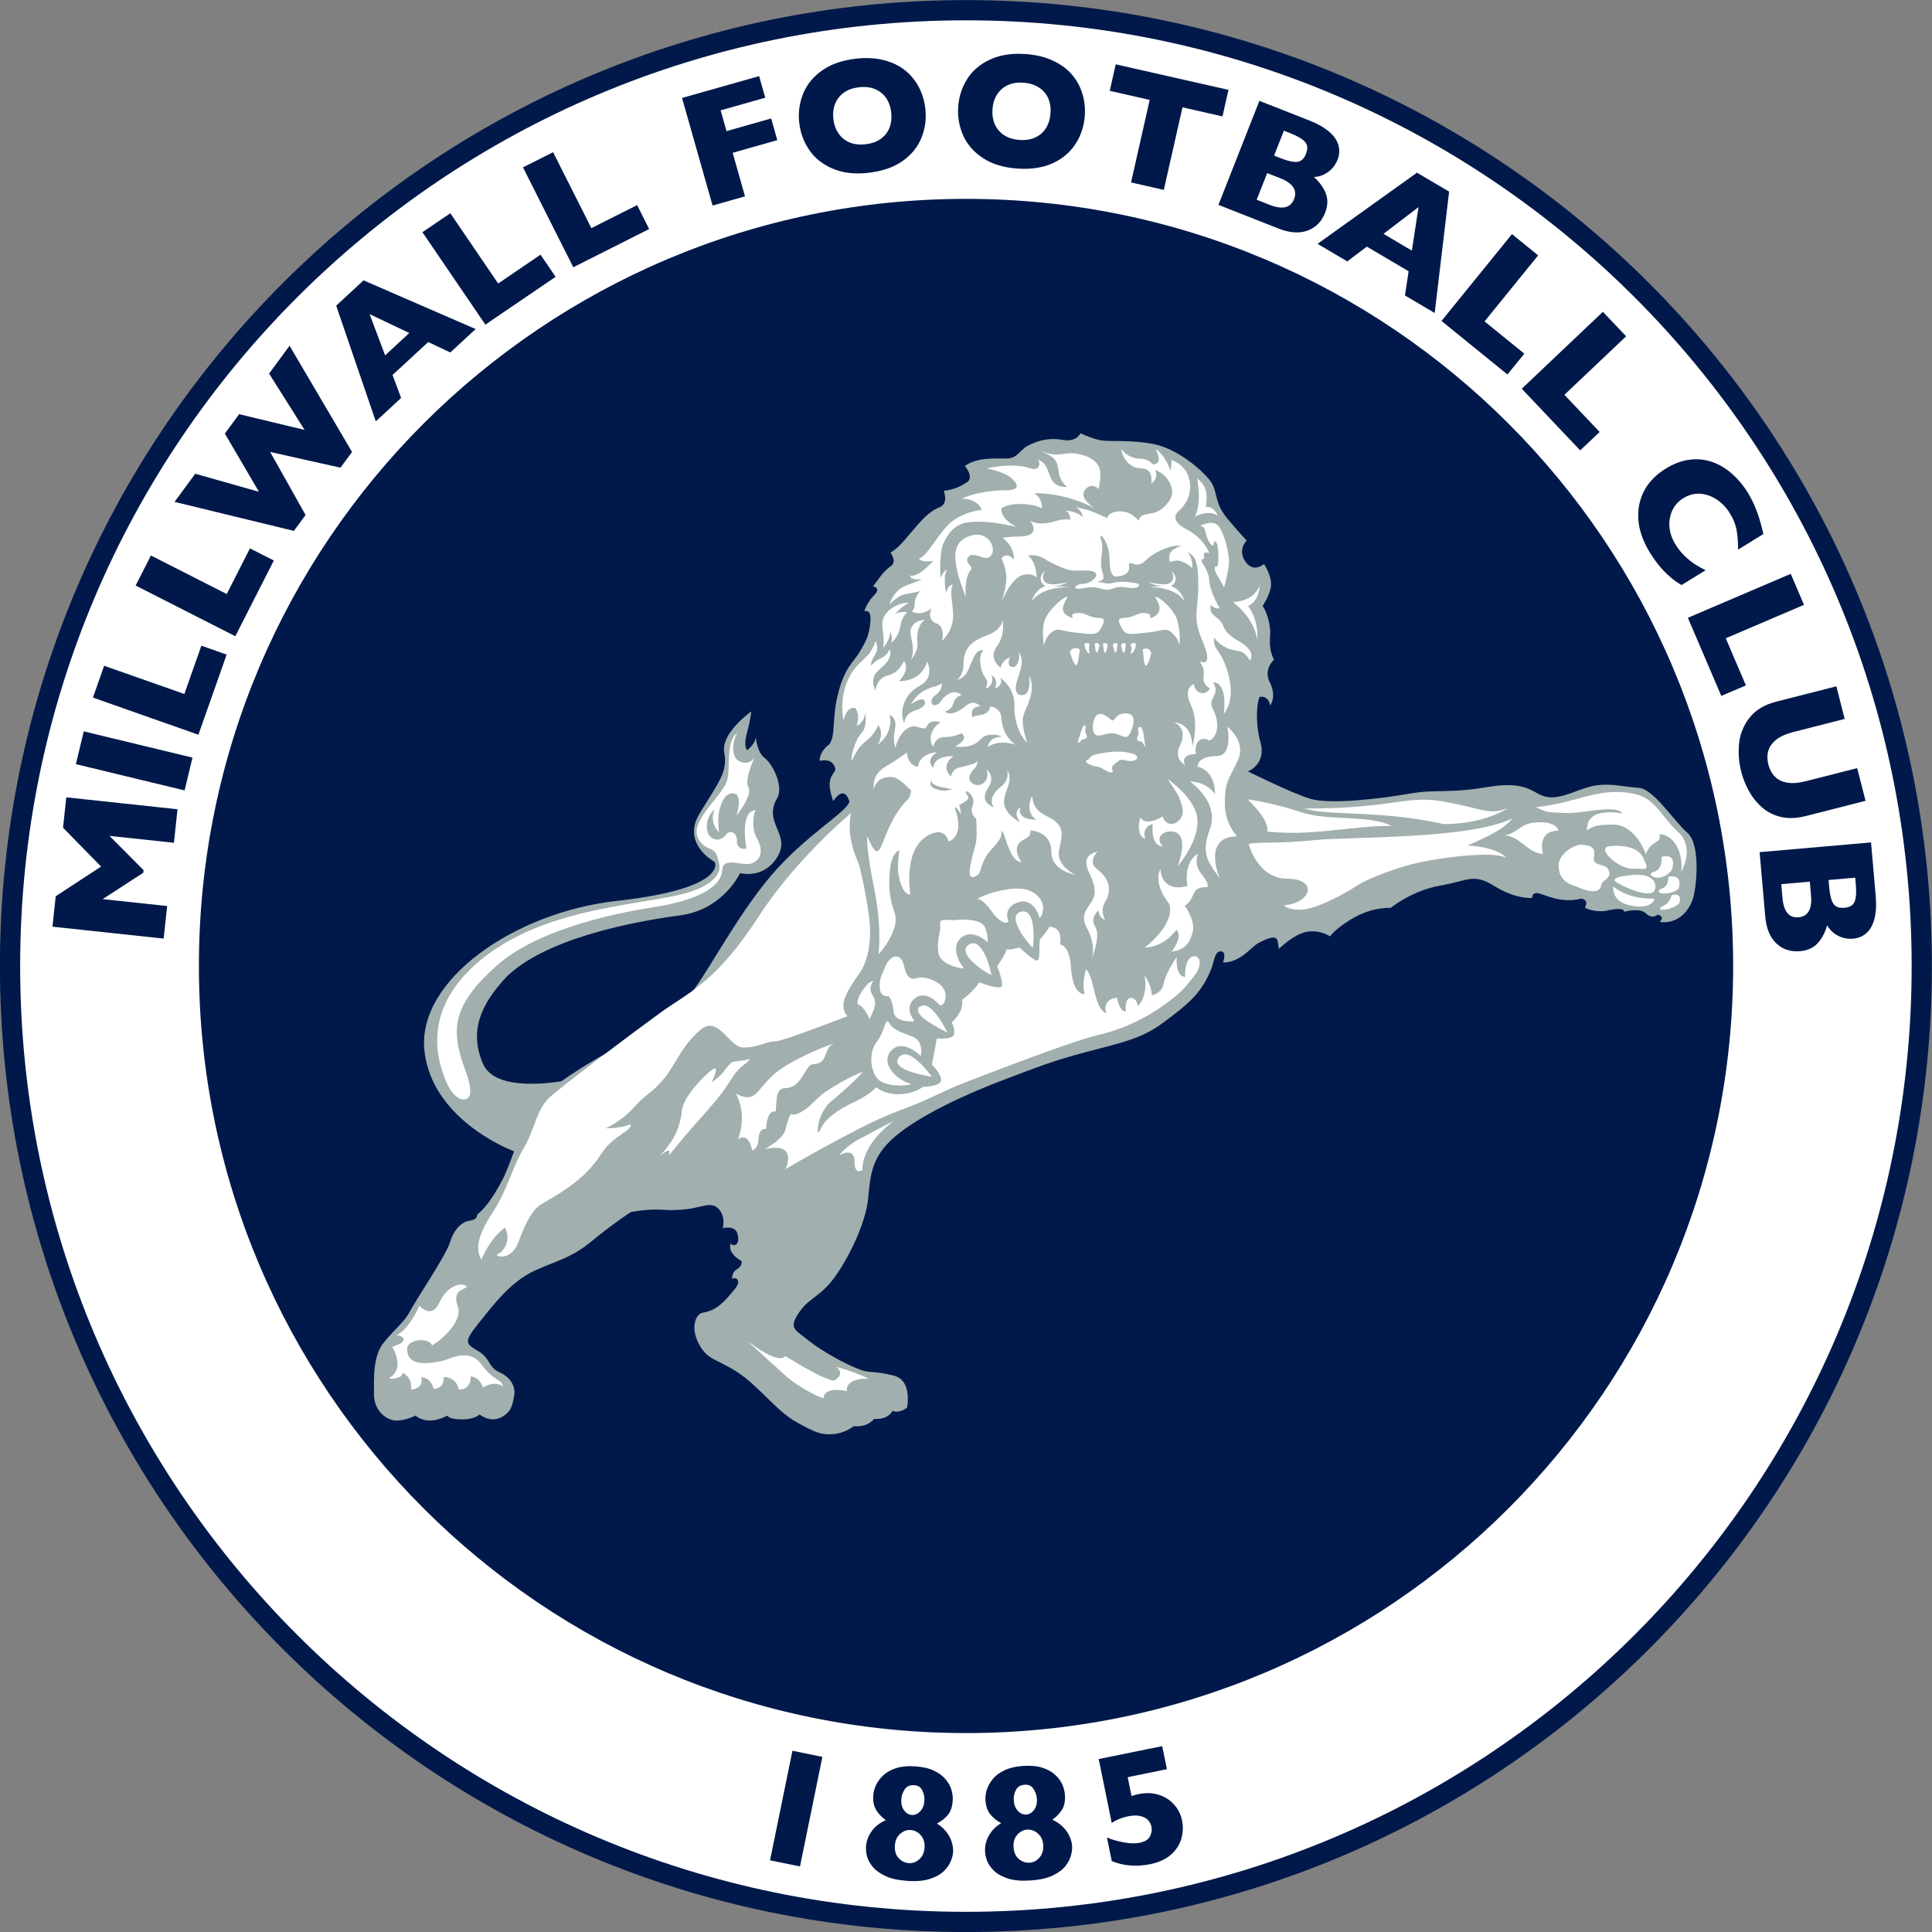
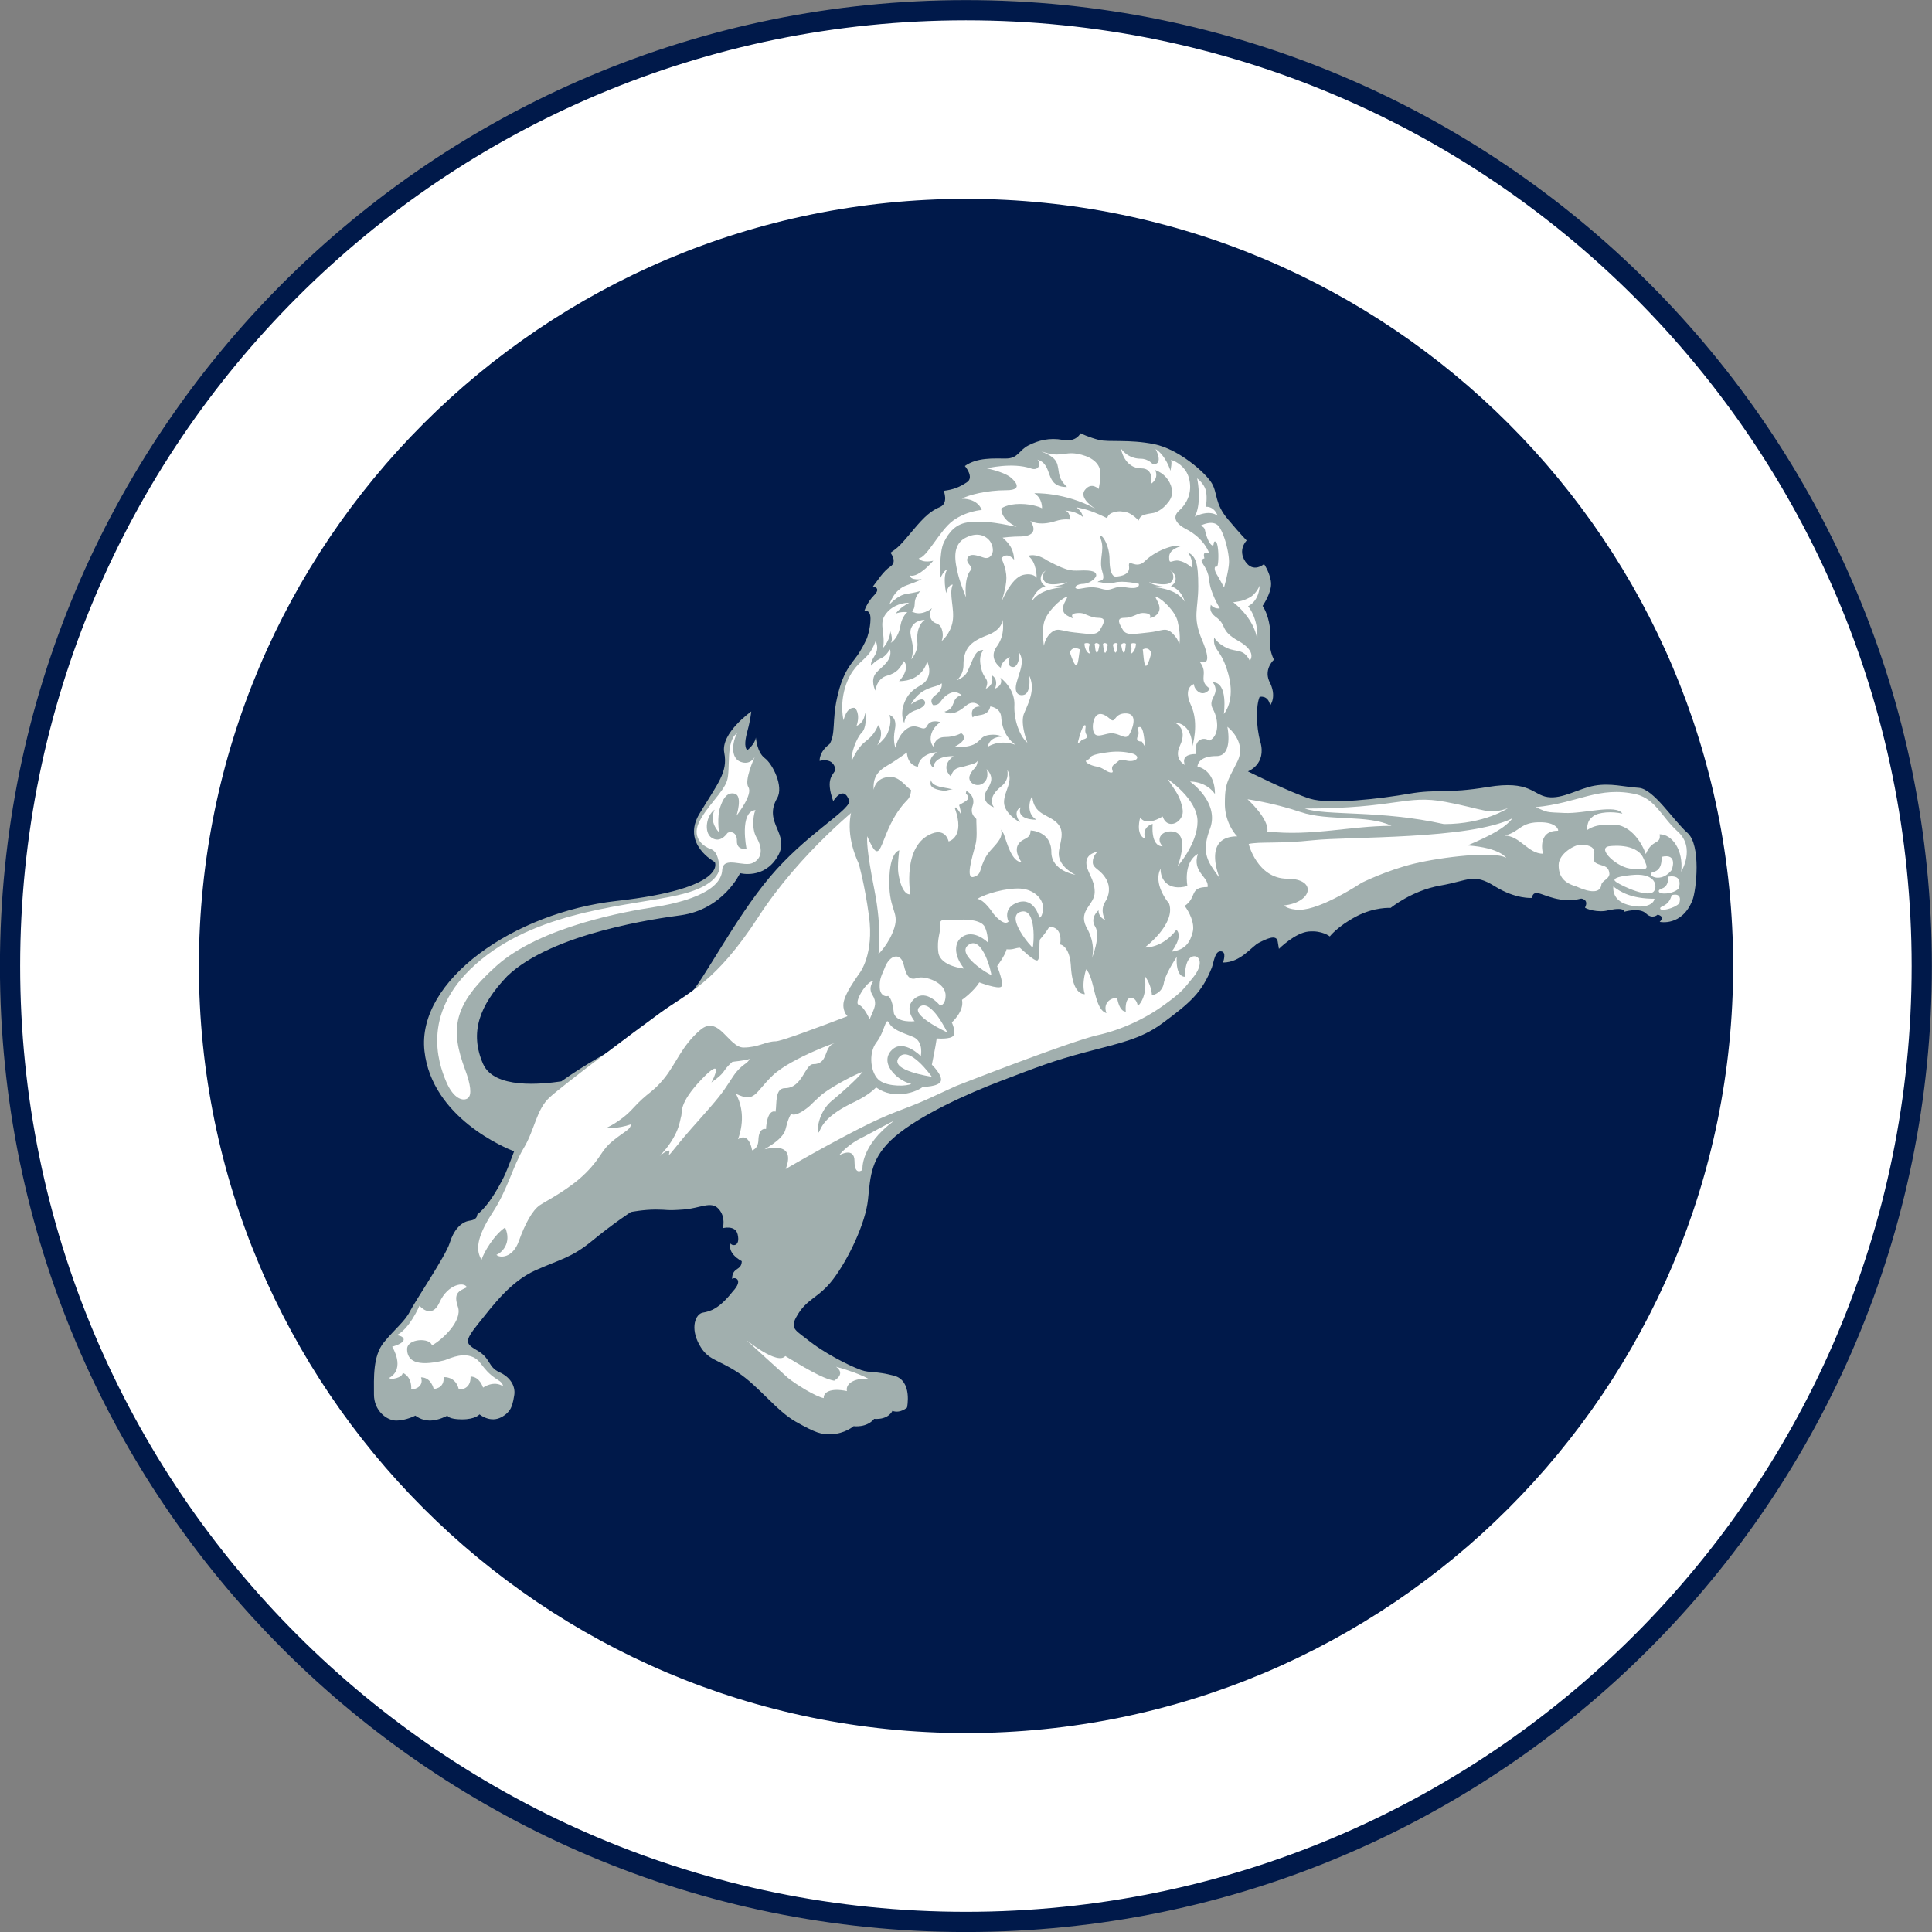
<svg xmlns="http://www.w3.org/2000/svg" xml:space="preserve" viewBox="0 0 700 700">
  <rect x="0" y="0" width="700" height="700" fill="#808080" stroke="none" />
  <defs>
    <clipPath id="a" clipPathUnits="userSpaceOnUse">
      <path d="M46.772 25.991h59.527v59.584H46.772V25.991z" />
    </clipPath>
    <clipPath id="b" clipPathUnits="userSpaceOnUse">
      <path d="M46.772 25.991h59.527v59.583H46.772V25.991z" />
    </clipPath>
  </defs>
  <g clip-path="url(#a)" transform="matrix(11.759 0 0 -11.759 -550.01 1006.295)">
    <path d="M0 0c0-16.266-13.186-29.452-29.452-29.452-16.266 0-29.452 13.186-29.452 29.452 0 16.266 13.186 29.452 29.452 29.452C-13.186 29.452 0 16.266 0 0" style="fill:#fff;fill-opacity:1;fill-rule:nonzero;stroke:none" transform="translate(105.987 55.81)" />
  </g>
  <g clip-path="url(#b)" transform="matrix(11.759 0 0 -11.759 -550.01 1006.295)">
    <path d="M0 0c0-16.266-13.186-29.452-29.452-29.452-16.266 0-29.452 13.186-29.452 29.452 0 16.266 13.186 29.452 29.452 29.452C-13.186 29.452 0 16.266 0 0Z" style="fill:none;stroke:#00194A;stroke-width:.623;stroke-linecap:butt;stroke-linejoin:miter;stroke-miterlimit:10;stroke-dasharray:none;stroke-opacity:1" transform="translate(105.987 55.81)" />
  </g>
  <path d="M0 0c0 12.953 10.5 23.453 23.453 23.453 12.952 0 23.453-10.5 23.453-23.453 0-12.952-10.501-23.452-23.453-23.452C10.5-23.452 0-12.952 0 0" style="fill:#00194A;fill-opacity:1;fill-rule:nonzero;stroke:none" transform="matrix(11.851 0 0 -11.851 72.068 349.997)" />
  <path d="M391.475 156.984s-1.423 3.306-6.35 2.412c-4.95-.905-8.855.164-12.441 1.952-3.61 1.81-3.75 4.787-8.254 4.787-4.492 0-10.35-.449-14.842 2.703 0 0 3.494 4.046.789 5.857-2.705 1.8-4.833 2.68-8.443 3.139 0 0 1.81 4.505-1.342 5.846-3.152 1.352-5.409 3.151-9.889 8.537-4.504 5.41-5.385 6.244-8.078 8.043 0 0 2.67 3.222-.023 5.01-2.693 1.799-4.494 4.95-6.305 7.197 0 0 3.152.446.447 3.15-2.693 2.705-3.598 5.856-3.598 5.856s2.258-.964 2.258 2.681c0 3.657-1.318 7.15-1.318 7.15s-1.293 2.834-2.445 4.622c-2.246 4.033-5.916 5.785-8.373 17.027-1.8 8.09-.458 13.042-2.704 16.64-3.904 2.894-3.587 6.102-3.587 6.102s4.985-1.551 5.726 3.176c-.729 2-3.797 3.034-.799 11.406 0 0 3.774-6.362 5.867.082-.67 3.81-15.992 12.149-28.798 27.366-12.818 15.204-24.74 38.663-29.233 42.709-4.504 4.057-11.701 11.7-20.685 16.205-8.135 4.056-17.353 9.223-25.682 15.156-7.04 1.015-24.34 2.887-28.361-6.356-4.88-11.23-1.46-21.013 8.713-31.714 16.486-15.876 55.139-21.038 62.853-22.096 15.499-2.117 21.567-15.264 21.567-15.264s8.596 2.353 13.558-5.96c4.974-8.315-5.42-12.067-.105-21.262 2.422-4.187-1.635-12.311-4.48-14.44-2.847-2.128-3.174-7.116-3.257-7.48-.329 2.457-3.105 4.588-3.105 4.588-1.247-1.247-.67-4.316.14-7.28.965-3.504 1.307-6.761 1.307-6.761s-11.184 7.877-9.785 14.957c1.388 7.09-2.387 11.135-8.996 22.119-6.62 11.006 5.574 17.498 5.574 17.498s4.975 9.537-35.69 14.1c-36.947 4.127-72.378 28.727-69.51 54.363 2.71 24.212 29.482 35.192 32.48 36.351-1.3 3.309-2.57 7.204-4.458 10.74-3.598 6.75-6.197 9.913-8.879 12.147-.152.047.33 1.81-2.81 2.246-3.163.447-5.857 3.598-7.197 8.102-1.353 4.492-12.594 21.143-14.393 24.73-1.787 3.598-5.398 6.303-9.455 11.254-4.045 4.95-3.586 13.04-3.586 18.885 0 5.856 4.597 9.443 8.09 9.443 3.492 0 6.914-1.799 6.914-1.799s2.118 1.8 5.281 1.8c3.14 0 6.326-1.8 6.326-1.8s.329 1.364 5.291 1.364c4.951 0 6.327-1.811 6.327-1.811s3.434 2.859 7.197 1.354c3.469-1.388 4.34-4.024 4.34-4.024s.623-1.245 1.082-4.396c.447-3.14-1.389-6.422-5.422-8.221-4.057-1.8-3.153-4.962-7.656-7.643-4.504-2.693-5.398-3.152 0-9.914 5.409-6.726 11.69-15.275 20.697-19.332 8.996-4.045 13.042-4.492 20.685-10.783 7.656-6.303 13.946-10.361 13.946-10.361s4.492-.893 8.996-.893c4.492 0 3.6.459 9.89 0 6.303-.435 10.159-3.27 12.887-.236 2.752 3.022 1.506 6.986 1.506 6.986s4.599-1.27 5.398 2.258c1.106 4.821-2.411 4.128-2.505 3.246-.095.118-1.553 3.327 3.998 6.455-.083 3.61-3.504 2.045-3.504 6.443.964-.882 4.293.189.224 4.54-4.95 6.29-8.104 7.185-10.808 7.656-2.693.447-4.715 5.539-1.235 11.736 3.128 5.562 6.128 4.915 13.772 9.854 7.643 4.962 14.004 13.935 21.201 17.98 7.197 4.045 9.172 4.586 12.605 4.492 5.045-.13 8.28-2.927 8.28-2.927s4.703.693 7.431-2.647c5.269.4 6.657-2.928 6.586-2.893 2.893 1.047 5.327-1.199 5.327-1.199s2.058-9.726-4.68-11.537c-6.75-1.776-8.867-.94-11.924-2.045-5.233-1.87-14.263-6.833-18.85-10.537-4.527-3.669-7.033-4.304-4.775-8.502 3.822-7.079 8.055-6.762 13.488-13.924 5.457-7.185 11.712-20.248 12.594-28.797.906-8.537.906-15.288 9.902-22.943 8.985-7.632 25.623-15.288 38.688-20.238 13.03-4.94 18.144-7.032 30.574-10.336 11.736-3.128 19.65-4.586 27.447-10.348 10.349-7.643 14.382-11.242 17.98-20.238.789-2.34 1.117-5.893 3.151-5.858 2.47-.035.848 4 .906 4.06 6.41 0 10.337-5.858 13.03-7.198 2.704-1.364 6.303-3.14 6.762-.46l.447 2.706s5.856-5.844 10.783-6.291c4.95-.447 7.654 1.787 7.654 1.787s2.705-3.587 9.455-7.186c6.727-3.586 12.594-3.15 12.594-3.15s7.644-6.293 17.98-8.092c10.349-1.799 11.96-4.596 19.686.225 7.738 4.81 13.57 4.244 13.57 4.244s-.058-2.128 2.2-1.717c2.257.412 8.195 3.858 15.474 1.989.012-.118 3.058.21 1.506 3.209 0 .364 4.703 2.129 8.678.94 6.091-1.199 5.445.624 5.445.624s5.621-1.693 7.961.576c2.352 2.27 4.22.447 4.22.447s2.883.507.755 2.612c-.047.011 8.078 1.787 11.877-7.88 1.387-3.562 3.197-19.968-1.836-24.378-5.033-4.398-12.241-15.956-17.639-16.309-5.421-.352-10.09-1.788-15.934-.8-5.844 1.01-11.653 4.952-17.085 4.14-5.398-.788-6.4-6.175-21.627-3.646-15.252 2.528-18.156.646-28.504 2.433-10.325 1.8-28.776 4.047-35.973 1.801-7.197-2.246-22.482-9.89-22.482-9.89s6.879-2.505 4.492-10.796c-1.564-5.468-1.6-13.041-.248-16.181 0 0 3.07-.881 3.845 3.14-.129-.082 2.716-3.14-.435-8.996-1.811-4.492 1.799-7.642 1.799-7.642s-1.492-2.576-1.492-6.174c0-3.598.457-3.493-.307-7.326-.776-3.822-2.317-5.998-2.317-5.998s3.057-4.387 3.057-7.88c0-3.503-2.55-7.267-2.55-7.267s-3.81 3.412-6.75-.88c-2.94-4.316.458-7.657.458-7.657s-1.822-1.798-6.761-7.642c-4.94-5.845-3.68-9.325-5.844-13.053-2.152-3.716-11.961-12.42-20.957-14.207-8.996-1.811-16.38-.634-19.967-1.528-3.598-.905-6.691-2.412-6.691-2.412z" style="fill:#a1afae;fill-opacity:1;fill-rule:nonzero;stroke:none" />
  <path d="M219.273 317.255c-1.656 2.84-.696 7.573-.254 7.94-4.798-.367-2.644-11.167-2.644-11.167s-2.85-.677-2.784 2.23c.075 2.888-2.352 2.812-2.794 2.21-.424-.583-2.183-2.85-4.525-1.298-2.343 1.543-1.534 6.51.865 8.147-1.75-3.791 1.28-6.548 1.28-6.548s-.678 4.328.366 7.366c.687 1.976 1.788 4.422 4.187 3.81 2.39-.63.489-6.444.508-6.36.64.791 4.75 6.22 3.443 8.251-1.26 1.938 1.665 8.382 1.89 8.862-.14-.282-1.335-2.559-4.157-1.514-3.02 1.11-2.371 5.88-.998 8.278-3.377-2.173-1.853-10.358-2.916-13.744-1.072-3.378-6.228-7.8-8.26-12.371-2.022-4.563 1.92-6.915 3.406-7.404 2.004-.649 2.276-2.973 2.634-4.732l-.009.019s1.533-5.503-11.637-8.608c-13.622-3.208-39.55-4.13-57.452-18.796-17.817-14.61-12.37-29.897-10.141-35.231 2.23-5.334 5.108-5.842 6.331-4.901 1.233.95.781 4.007-.771 8.194-4.356 11.712-3.716 18.73 9.078 30.17 12.813 11.448 37.837 15.795 45.372 16.961 7.338 1.12 19.756 4.036 20.057 10.875.358 4.158 6.219.621 8.928 2.004 2.747 1.392 2.785 4.29.997 7.357m-.254 7.94c.028 0 .066 0 .094.009-.028.018-.066.009-.094-.01m23.318-161.359c1.044-.724 2.296-2.295-.564-4.045-2.164.433-5.109 1.6-14.15 7.15-2.21-2.738-11.26 4.6-11.26 4.6s11.317-10.339 11.938-10.856c2.455-2.023 8.27-5.57 10.47-5.936-.15 1.637 1.901 3.057 6.718 2.032-.546 2.502 3.048 3.98 6.416 3.471-2.56 1.383-5.899 2.578-9.568 3.584m-44.905 72.573c-.395-1.186-.46-5.382-6.19-11.459 5.654 4.591.264-2.888 4.309 2.155 4.036 5.06 5.72 6.67 10.103 11.73 4.384 5.053 4.554 5.786 6.924 9.286 2.371 3.509 4.234 3.528 4.695 4.958-1.11-.508-4.883-.781-5.024-.875-3.368-3.039-1.336-2.597-6.058-5.965.668 1.073 3.847 7.93-2.898.856-6.736-7.083-5.456-9.501-5.86-10.686" style="fill:#fff;fill-opacity:1;fill-rule:nonzero;stroke:none" transform="matrix(1.25 0 0 -1.25 0 700)" />
  <path d="M253.409 311.536c.865 1.392 2.474 3.725 1.674 5.522.781-1.731-.96 4.073-3.603-.969-.32.414 1.402 4.6.97 5.042-4.084 1.675-.678 4.76-2.4 5.993 0 0-17.855-13.8-30.254-32.936-12.4-19.116-20.49-21.985-28.401-27.742-7.922-5.758-28.072-20.866-32.014-24.46-3.97-3.603-4.328-9.37-7.573-14.76-3.227-5.4-4.61-11.938-9.013-18.665-5.004-7.667-4.77-11.185-3.217-13.716.565 1.995 3.688 7.31 6.84 9.351 2.013-4.553-1.045-7.356-2.522-7.911.856-.941 4.685-1.082 6.482 3.95 1.797 5.043 3.96 9.004 6.105 10.443 2.173 1.43 8.646 4.666 13.321 9.342 4.685 4.685 4.234 6.378 7.921 9.37 3.67 2.972 4.92 3.076 5.165 4.722-3.772-1.345-7.328-1.129-7.328-1.129s4.318 1.797 7.911 5.758c4.347 4.77 5.523 4.374 9.003 8.636 3.481 4.252 5.033 9.36 10.433 14.026 5.4 4.676 8.27-5.033 12.597-5.033 4.318 0 6.472 1.797 9.351 1.797 2.879 0 39.643 14.648 39.643 14.648-6.19 18.58-4.064 7.027-4.384 12.352-.357 6.105-10.31-15.071-7.196 17.79.395 4.186-1.223 5.879.489 8.579M113.675 169.645s3.988-6.312-.857-9.04c.32-.668 3.905 0 3.905 1.486 2.888-1.326 2.511-4.92 2.417-4.845 1.327 0 3.754.941 2.898 3.519 2.973 0 3.669-3.359 3.669-3.359s3.132 0 2.888 3.434c3.913 0 4.374-3.594 4.374-3.594s3.528-.3 3.434 3.744c2.672 0 3.613-3.198 3.613-3.198s3.048 2.192 5.776.395c0 1.251-1.957 2.032-1.891 2.107-4.478 2.926-4.205 5.541-7.404 6.567-3.208 1.016-6.801-.941-7.714-1.167-8.382-2.05-10.781.085-10.781 3.246 0 3.151 6.773 3.377 7.187 1.072 3.236 1.788 8.881 7.235 7.555 11.148-1.336 3.904.084 4.6 2.587 5.701-.725 1.722-5.55.94-7.903-4.309-2.342-5.22-5.842-1.025-5.842-1.025s-2.982-7.009-6.83-8.636c1.11.367 5.033-1.44-1.081-3.246m145.527 65.522s.009.113-8.75-4.61c-5.004-2.342-7.243-5.437-7.243-5.437s4.478 2.652 4.478-1.713c0-4.384 2.305-2.511 2.305-2.511s-.762 6.961 9.21 14.27m179.177 87.643c-12.362-6.19-47.64-5.268-57.706-6.35-10.084-1.082-15.484-.358-18.72-1.082-.132.216 2.455-10.076 11.157-10.076s7.413-6.848-.97-7.751c0 0 1.158-1.251 4.563-1.251 6.256 0 17.988 7.827 17.988 7.827s7.224 3.603 15.202 5.54c7.996 1.93 23.415 3.754 26.699 1.656.112-.113-1.684 2.982-11.233 3.622 6.962 2.973 10.884 5.09 13.02 7.865m48.924-15.5c-.085-.094 4.299 6.858-.979 11.637-4.722 4.262-6.312 9.276-11.985 10.81-11.007 2.511-16.886-2.569-29.257-3.717 3.735-1.561 2.624-1.43 8.372-1.684 5.767-.263 14.958 2.663 16.802-.188-3 .706-6.867.442-8.41-.715-1.543-1.157-1.618-1.947-1.947-4.12 2.032 1.289 3.358 1.665 7.733 1.665 4.383 0 7.874-4.243 9.407-8.551 1.806 4.43 4.506 2.671 4.008 5.738 3.603 0 6.961-4.525 6.256-10.875" style="fill:#fff;fill-opacity:1;fill-rule:nonzero;stroke:none" transform="matrix(1.25 0 0 -1.25 0 700)" />
  <path d="M436.116 317.788c4.45 0 6.764-5.25 11.158-5.25 0-.169-1.995 6.661 4.28 6.661.358 0-.197 2.286-4.544 2.446-6.481.245-6.18-2.7-10.894-3.857m-222.809-74.815c1.731-3.246 2.588-7.723.612-13.18 3.34 2.192 4.073-3.217 4.073-3.217s1.75.338 1.835 2.963c.113 3.857 2.21 3.199 2.21 3.199s.17 5.795 2.766 5.042c.414 2.38-.263 6.82 2.757 6.82 5.005 0 5.767 6.953 8.156 6.953 4.403 0 3.02 4.694 5.739 5.88 2.728 1.175-12.136-4.065-17.442-9.116-5.306-5.052-5.07-8.072-10.706-5.344m43.046 138.451c-1.458-2.483.254-5.118-.357-9.182-.066-.037 2.239 2.202 2.107 5.626-.188 4.817 5.494 7.45 5.475 7.432-2.888 0-5.776-1.392-7.225-3.876m180.704-55.692s-6.736-4.6-18.523-4.6c-18.514 4.13-34.027 2.323-40.34 4.506 26.548 0 29.22 4.101 40.726 1.947 11.505-2.164 12.502-3.876 18.137-1.853" style="fill:#fff;fill-opacity:1;fill-rule:nonzero;stroke:none" transform="matrix(1.25 0 0 -1.25 0 700)" />
  <path d="M403.327 320.623c-11.854 0-23.03-3.085-35.975-1.646.537 3.697-5.757 9.351-5.757 9.351s7.45-1.016 15.428-3.716c8.015-2.71 19.464-.649 26.304-3.989m-56.118-8.119c-1.76-5.362 3.302-6.708 2.822-9.615-5.437 0-2.972-2.972-6.641-5.475 1.25-1.674 3.01-4.995 2.314-7.61-.668-2.493-1.75-5.071-6.134-5.664.047 0 3.51 4.44 1.411 6.36-4.026-5.419-9.116-5.146-9.172-5.146 0 0 9.003 6.717 7.084 12.672-5.061 6.453-2.474 10.132-2.484 10.16-.113-3.114 2.183-6.576 7.77-4.996 0-.065-1.344 6.793 3.03 9.314m-32.325-2.524c0-2.728 2.418-4.713 2.418-8.514 0-3.8-4.789-5.259-2.484-10.075 3.039-5.127 1.684-9.116 1.684-9.116s2.634 6.482.95 9.116c-1.674 2.634.97 4.76.97 4.76s-.208-1.882 1.928-2.841c0 0-1.656 2.71-.02 5.277 1.224 1.9 1.563 4.318.368 6.473-1.712 3.095-3.96 3.095-3.96 5.042 0 1.929 1.439 3.03 1.439 3.03s-3.293-.424-3.293-3.152m-46.356-13.557s-4.808 0-7.922-3.114c-3.123-3.114-2.878-2.155-2.878-2.155s1.43 1.675.47 5.269c-.96 3.593-1.674.715-3.358-1.195-1.675-1.92 0 1.91-.236 4.553-.244 2.644-1.439 2.879-3.123 1.43-1.674-1.43 1.684 1.684 1.44 5.043-.236 3.367.724 6.246-.706 7.676-1.449 1.449 6.472 5.042 11.505.724s5.278-8.146 5.278-8.146-.96 1.91.96 3.358c1.91 1.43 3.838-1.929 2.643-3.612-1.204-1.675-.49-4.789 2.399-6.473 2.879-1.665-1.929 2.164-.245 4.328 1.675 2.145 2.644 1.91 2.155-.49-.48-2.408 2.399-6.002 2.399-6.002s.724 2.4 1.194 3.368c.49.96.97-5.268.245-8.156-.715-2.87 1.449-7.912 3.123-14.158 1.684-6.228-9.586 7.45-10.555 8.645-.969 1.195-.48 7.667-4.788 9.107m198.107 18.317s7.507 1.016 9.615-3.293c2.088-4.299.922-3.16-3.124-3.245-4.054-.066-10.818 6.171-6.49 6.538m-8.393.432c-1.74.056-6.463-2.597-6.463-5.899 0-3.311 1.449-5.193 5.24-6.265 1.223-.565 6.745-3.02 7.14.593.254 1.166 2.183 1.552 2.333 3.029-.15 2.775-2.248 2.164-4.007 3.292-1.76 1.13 2.192 5.024-4.243 5.25m15.709-8.733s-7.893-.452-5.541-2.06c2.06-1.42 9.708-4.873 11.082-2.578.912 1.505.263 4.892-5.541 4.638m-6.316-3.399s-.658-3.875 3.99-5.24c4.656-1.354 7.666-.112 7.93 1.694-6.764 0-9.916 2.004-11.92 3.547m13.984 8.596c.178-5.164-3.161-3.95-3.161-4.986 0-1.025 3.5-2.182 6.077 1.158 0 0 2.013 4.995-2.916 3.828m1.974-5.73c-.037-4.11-2.803-3.132-2.803-4.224 0-1.09 4.186-.884 5.757.744 0 0 1.628 4.186-2.954 3.48m.946-5.365c-.912-3.424-3.367-3.029-3.34-3.857.01-.95 4.093-.028 5.514 1.449 0 0 1.25 3.255-2.173 2.408M320.916 409.8c-5.56 2.738-7.545 2.813-8.947 3.17 1.835-1.336 1.9-2.813 1.9-2.813s-2.022 1.835-5.343 1.835c1.562 0 1.74-2.606 1.74-2.606s-1.984.339-4.298-.423c-4.855-1.58-7.338.066-7.338.066s3.255-4.159-2.39-4.516c-3.03 0-5.635-.358-5.635-.358s1.835-1.448 2.625-3.207c.79-1.76.677-3.274.724-3.208-2.182 2.549-3.697.432-3.697.432s1.449-2.85 1.449-5.682c0-2.813-1.449-6.999-1.449-6.999s2.794 6.99 6.228 7.846c2.973.752 3.989-.8 3.989-.8s.075 4.572-2.465 6.34c.009-.046 2.004 1.055 5.635-1.4 6.698-3.529 7.037-2.823 10.574-2.823 3.528 0 3.471-.922 3.528-1.411.037-.49-1.28-2.173-3.528-2.465-2.107 0-3.17-1.063-2.107-1.411 1.044-.348 3.509 1.063 7.046 0 3.518-1.054 3.17 1.063 7.394.348 4.233-.696 3.528 1.063 3.528 1.063s-4.59 1.054-7.046.358c-2.465-.706-3.396.225-4.883.15.546.771 2.38-.263 1.355 3.02-1.1 3.509.705 5.983-.348 9.153-1.063 3.17 2.455-.357 2.455-5.635 0-5.287 1.769-4.939 1.769-4.939s4.224 0 3.885 2.823c-.367 2.822 1.863-1.082 4.676 1.73 2.822 2.823 8.353 4.968 10.47 4.262 0 0-3.537-.715-3.537-3.17 0-2.465.705-.706 2.822-1.054 2.117-.357 3.876-2.117 3.876-2.117s.301 2.936-1.411 4.573c2.484-1.054 3.16-3.17 3.16-9.86 0-6.698-1.749-8.805 1.073-15.503 2.813-6.689 1.233-6.933-.705-6.34 2.916-3.604-.79-5.24 3.029-7.856-2.117-2.907-4.657-.301-4.657 1.336 0 0-3.302-.884-.837-6.171 2.465-5.278.348-11.986.348-11.986s.348 6.708-5.278 7.047c0 0 4.262-1.402 1.694-6.783-1.872-3.942 1.477-5.55 1.477-5.55s-1.647 3.17 3.18 3.17c-.706 4.205 2.135 5.136 3.866 3.885 2.888 1.232 2.813 5.993 1.054 9.163-1.75 3.17 2.446 4.14 0 7.752 4.496 0 3.17-9.173 3.17-9.173s3.434 3.688 1.326 11.45c-2.116 7.751-4.59 6.735-4.13 10.752-.046-.094 1.167-1.994 3.867-3.16 2.69-1.167 4.694-.086 6.454-3.604 0 0 2.351 2.54-3.293 5.72-5.635 3.16-3.086 4.534-6.689 7.046-1.787 1.43-1.477 2.521-1.307 3.434 1.034-1.355 2.615-1.035 2.615-1.035s-2.86 4.61-3.067 8.166c-.517 4.638-3.716 5.54-1.402 6.34-.743 2.587 1.402 1.42 1.402 1.42s-1.251 4.225-6.698 7.038c-5.456 2.822-2.06 5.296-2.117 5.287 3.942 3.584 3.64 7.893 2.597 10.451-.838 2.07-2.964 3.886-5.052 4.347.687 0 .019-3.17.019-3.17s-1.27 4.346-4.309 6.284c0-.057 2.493-4.431-.78-4.431 0 0-1.28 1.637-3.52 1.637-3.941 0-5.757 2.972-5.757 2.972s.903-5.767 5.937-5.767c3.763 0 2.84-4.44 2.84-4.44s2.315 1.355 1.167 3.96c2.606-.968 4.252-2.953 4.817-5.39.583-2.436-1.29-4.243-1.29-4.243s-1.448-2.06-3.922-2.784c-.903-.188-2.578-.32-3.415-.828-.856-.527-.95-1.411-.95-1.411s-1.957 2.107-3.631 2.427c-1.43.282-1.872.263-1.872.263s-3.255.02-3.66-1.994" style="fill:#fff;fill-opacity:1;fill-rule:nonzero;stroke:none" transform="matrix(1.25 0 0 -1.25 0 700)" />
  <path d="M311.043 380.912s-1.487 1.496 2.107 1.411c1.411-.037 2.832-1.41 5.297-1.41 2.464 0 1.41-1.77.357-3.528-1.063-1.76-3.537-1.064-7.404-.706-3.885.348-4.92 1.74-7.046-.358-1.486-1.439-1.768-3.508-1.768-3.508s-.678 3.998.037 6.81c.696 2.832 4.544 6.567 6.303 7.282 1.76.696-2.916-3.33.358-5.296 1.778-1.064 1.759-.697 1.759-.697m22.213 0s1.016 1.411-2.107 1.411c-1.421 0-2.823-1.41-5.297-1.41-2.465 0-1.411-1.77-.348-3.528 1.054-1.76 3.528-1.064 7.404-.706 3.876.348 4.93 1.76 7.046-.358 2.117-2.107 1.75-3.508 1.75-3.508s.79 2.097-.339 7.036c-.649 2.832-4.233 6.341-5.992 7.056-1.76.696 2.652-2.954-.358-5.296-1.035-.81-1.76-.697-1.76-.697m-15.704 31.594s-5.099 3.001-3.03 5.55c1.901 2.353 3.924.208 3.924.208s.828 3.424.357 5.635c-.489 2.21-2.926 3.96-6.698 4.59-3.763.612-5.005-1.279-10.226.697.762-.546 3.97-1.308 4.629-3.904.677-2.615.009-3.697 2.765-6.454-6.83 0-3.725 6.567-8.589 7.94 1.223-.94.49-3.49-1.966-2.521-5.324 1.797-12.681 0-12.681 0s4.497-.903 6.68-2.455c.545-.395 4.788-3.886-1.064-3.886-5.635 0-10.866-1.364-12.86-2.455 4.854 0 5.767-3.264 5.767-3.264s-4.431-.273-8.316-3.095c-3.876-2.823-7.696-10.923-9.963-10.913 1.167-1.534 4.233-.706 4.233-.706s-4.148-4.948-6.698-4.299c0-1.505 3.35-1.025 3.35-1.025s-.565-.47-4.384-1.807c-3.82-1.335-4.958-5.55-4.958-5.55s2.427 2.71 4.892 3.057c2.474.358 4.12.847 4.12.847s-.724-.46-1.383-2.004c-.658-1.543.113-2.878-1.195-3.885 2.766-1.684 5.899.922 5.899.922s-1.195-1.637-.216-3.274c.969-1.637 2.295-.696 3.02-2.747.733-2.041-.048-3.556-.048-3.556s2.597 2.042 3.218 5.73c.63 3.687-1.176 7.949.037 10.667-1.439 0-1.91-2.464-1.91-2.464s-1.1 4.741.255 6.764c-.875 0-1.891-2.315-1.891-2.315s-.508 7.178.95 10.226c1.467 3.048 3.537 5.532 7.422 5.89 3.867.357 6.896.065 13.688-1.365-4.92 2.343-4.421 5.353-4.421 5.353s1.618 1.289 5.437 1.289c3.839 0 6.332-1.204 6.332-1.27 0-.056.235 2.85-2.24 4.374-.131 0 8.787.424 17.762-4.525m-67.143-43.556c-.706-.781-3.895-2.935-5.457-8.27-1.57-5.343-.432-9.463-.432-9.463s.8 4.064 3.34 3.584c.008-.047 1.636-1.637.423-5.193 0 0 2.248.65 2.474 3.876.31-1.374.395-4.478-1.016-5.899-1.411-1.392-3.218-6.086-2.86-8.194 0 0 1.402 3.519 3.518 5.287 2.117 1.75 2.86 2.352 4.187 5.146 1.947-2.737-.292-5.823-.31-5.86 0 0 2.097 1.74 2.83 3.18.716 1.448 1.403 3.866.697 5.634 0 0 2.314-.583 1.609-4.101-.706-3.528.15-5.42.15-5.42s.706 3.886 3.528 5.645c2.822 1.76 4.582-1.41 5.645.706 1.053 2.107 3.866 1.054 3.866 1.054s-2.446-1.402-2.813-4.234c-.244-1.834.781-2.86.781-2.86s.33 2.794 3.311 2.794c2.983 0 4.714 1.13 4.714 1.13s2.803-1.459-1.76-3.877c.828-.131 2.503-.244 4.14.17 1.655.423 2.21.893 3.612 2.295 1.402 1.411 5.438 1.063 5.635.348-.15.057-3.368.057-3.904-2.907 0 0 3.095 2.305 7.997.602 0 .038-3.754 2.305-4.093 7.95-.16 2.84-3.17 3.17-3.17 3.17-.696-3.255-4.064-2.126-5.108-3.18-.113.076-1.13 3.17 2.201 3.17.085-.084-1.722 2.296-4.196.18-2.474-2.117-4.468-2.738-6.19-1.703 3.66.987 1.618 3.913 4.967 4.797-.837.697-2.173 1.506-4.299 0-2.126-1.524-1.637-2.906-3.932-2.906.113-.076-1.59 1.26.649 2.906 2.248 1.628 1.834 3.378 1.816 3.434-1.393-1.072-2.597-.734-5.128-2.135-2.54-1.43-3.772-3.98-3.772-3.98s2.85 2.126 3.754 1.223c.922-.922-.057-2.248-2.72-3.038-3.499-1.327-2.737-3.98-3.038-3.462-.254.442-1.57 3.763 1.214 7.883 2.37 3.039 4.487 2.615 5.635 5.043 1.148 2.427-.17 4.807-.17 4.807s-1.11-5.72-8.137-5.72c1.628 1.637 2.794 4.243 1.42 5.805-1.175-2.042-1.9-3.387-4.938-4.234-3.03-.847-3.33-4.309-3.33-4.309s-1.59 2.992.178 5.1c1.496 1.806 4.798 3.47 4.083 6.857-2.446-3.612-2.69-1.693-5.532-4.741-.216 2.474 2.907 3.462 1.346 7.187-1.29-3.603-2.71-4.506-3.415-5.277" style="fill:#fff;fill-opacity:1;fill-rule:nonzero;stroke:none" transform="matrix(1.25 0 0 -1.25 0 700)" />
  <path d="M264.165 378.084c-1.063-2.304 1.393-4.553 0-9.153.01-.122 1.985 2.474 1.76 4.581-.565 5.363 2.135 6.811 2.135 6.811s-2.841.076-3.895-2.239m-5.215 3.461c-.968-1.345-1.316-3.18-.902-4.43 1.034-3.086.028-3.51.028-3.51s2.239 1.017 2.944 5.156c.461 2.643 1.976 3.81 1.976 3.81s-3.086.33-4.045-1.026m79.494-47.373s8.664-5.767 8.664-12.267c0-6.491-5.776-12.992-5.776-12.992s4.055 10.104-2.004 10.104c-2.982 0-4.224-2.446-2.323-4.328-3.632 0-2.898 6.491-2.898 6.491s-3.274-.705-2.164-4.327c-2.991 1.251-1.439 6.218-1.439 6.218s1.298-2.84 6.5.273c1.44-4.327 6.492-1.44 5.767 2.164-.724 3.612-1.439 4.337-4.327 8.664" style="fill:#fff;fill-opacity:1;fill-rule:nonzero;stroke:none" transform="matrix(1.25 0 0 -1.25 0 700)" />
  <path d="M353.599 305.307s-5.41 12.267 5.042 12.267c0-.075-3.603 3.51-3.603 9.446 0 5.945.724 6.434 3.603 12.21 2.898 5.777-2.879 10.104-2.879 10.104s1.797-8.485-3.16-8.485c-5.636 0-5.495-3.067-5.495-3.067s5.052-.753 5.052-7.93c-2.653 3.79-7.215 3.602-7.215 3.602s8.664-6.011 5.766-13.716c-2.897-7.705 0-10.103 2.889-14.43m-66.407 97.432c-.508 1.006-2.879 3.612-7.206 1.439-4.337-2.154-3.03-7.394-2.39-10.226.65-2.841 2.39-7.084 2.39-7.084s-.668 5.616 1.44 7.93c.818.96-1.628 1.92-.989 3.406.64 1.487 2.428.922 4.6.198 2.155-.715 2.757 1.401 2.748 2.05-.01.66-.076 1.28-.593 2.287m60.637 4.812s3.848 2.154 5.532-.245c1.684-2.399 2.878-7.705 2.878-10.104 0-2.408-1.44-7.46-1.44-7.46s-1.438 2.653-2.163 3.848c-.724 1.204-.724 2.408 0 2.164.725-.226.725 6.735-.244 7.215-.96.49-.236-1.674-1.186-.95-.978.715-1.693 3.123-1.938 4.327-.244 1.205-1.439 1.205-1.439 1.205m-1.527 2.683s3.989 2.2 6.632.282c-1.12 2.935-3.424 2.568-3.424 2.568s.508 2.634 0 4.732c-.48 2.023-2.512 3.528-2.512 3.528s1.496-7.046-.696-11.11m-40.992-20.22c.367 0 3.264.056 4.581-.188 0 0-8.08.254-10.828-4.177-.066-.028.847 3.518 3.942 4.43.17-.018-1.458.697-1.345 2.315.122 1.778 2.041 2.503 1.402 2.126-.63-.385-1.402-2.39.178-3.452 1.562-1.073 6.087.178 6.106.216-.885-.734-2.39-1.054-4.036-1.27m31.768 0c-.348 0-2.672.056-3.989-.188 0 0 7.507.254 10.273-4.177.047-.028-.856 3.518-3.97 4.43-.15-.018 1.468.697 1.364 2.315-.131 1.778-2.05 2.503-1.42 2.126.64-.385 1.42-2.39-.16-3.452-1.571-1.073-6.096.178-6.115.216.894-.734 2.38-1.054 4.017-1.27m-46.508-9.653s.123-2.766-4.318-4.46c-4.421-1.692-6.98-3.452-6.98-8.616 0-3.124-1.995-4.46-1.995-4.46s2.249.697 3.096 2.446c1.928 3.999 2.182 6.313 4.628 6.313-.499-.903-1.449-2.032-.499-5.626.81-3.114 2.4-2.512 1.242-5.56.019-.028 2.634.988 1.694 3.848.094.019 2.088-.978.969-3.848 0 0 2.568.903 1.561 3.133-.019.056 4.262-2.963 4.064-7.987-.188-5.033 2.07-9.577 3.754-10.79 0 0-2.173 5.475-.96 8.429 1.204 2.944 3.481 7.074 1.449 11.063.395-2.775-.113-5.005-1.214-5.541-1.09-.517-3.349-.235-2.408 3.377.96 3.603 2.578 6.397.49 9.144.752-1.627-.189-4.572-1.43-4.572-1.28 0-1.694.96-.979 2.879.009 0-2.408-.96-2.644-3.123 0 0-3.79 2.596-1.147 6.209 2.643 3.612 1.627 7.742 1.627 7.742m66.88 5.057s6.011-4.337 6.971-10.828c0 0 .611 5.465-2.662 9.699 3.386 1.702 3.34 5.936 3.34 5.936s-.95-2.409-2.945-3.443c-1.976-1.035-2.785-1.035-4.704-1.364m-47.337-14.492s1.167-3.735 1.807-3.735c.668 0 .762 3.114 1.129 4.544 0 0-2.136 1.28-2.936-.809m23.598-.195s-.894-3.725-1.552-3.725c-.659 0-.771 4.375-.94 4.732 0 0 1.702 1.082 2.492-1.007m-15.901 2.874c-.188-.009-.347-.103-.507-.244.16-1.035.197-2.493.62-2.493.424 0 .546 1.336.79 2.305-.197.17-.554.432-.902.432m2.387 0c-.179-.009-.338-.103-.498-.244.16-1.214.3-2.568.64-2.568.329 0 .517 1.241.77 2.37-.197.18-.554.442-.912.442m7.57-.679c.16-.273.207-.574.207-.875 0-.32-.056-.649-.103-.931-.028-.17-.32-.433-.066-.546.235-.113 1.392.913 1.449 2.823-.057.188-1.722.432-1.487-.47m-2.837.242c.264-1.072.414-2.324.81-2.324.385 0 .46 1.458.601 2.512a.765.765 0 0 1-.489.245c-.376.009-.743-.273-.922-.433m-2.377 0c.235-.969.451-2.314.79-2.314s.452 1.467.612 2.502c-.16.141-.32.235-.499.245-.357.009-.706-.264-.903-.433m-5.79-23.672c0 .508.405 6.18 5.052 2.06 1.6-1.402.979 1.665 4.46 1.665 3.461 0 2.238-3.838 1.222-5.823-1.081-2.088-2.286-.32-4.826.028-2.54.348-5.908-2.643-5.908 2.07m11.845-8.036s-3.02 1.072-7.244.517c-6.887-.884-4.685-1.721-6.153-2.21-1.467-.499.979-1.722 2.71-1.967 1.721-.244 2.944-1.721 4.177-1.721 1.223 0-.734 1.232.978 2.455 1.721 1.233 1.12 1.468 3.584.979 2.446-.499 4.158.96 1.948 1.947m-14.968 4.145s-1.43-1.684-1.148-.546c.283 1.148 1.261 4.732 1.92 4.732.668 0-.198-1.326.367-2.474.573-1.148.169-1.43-1.139-1.712m17.366-.567s1.233-2.258.941-1.12c-.282 1.148-.414 5.353-1.561 5.353-1.148 0 .037-1.373-.527-2.53-.574-1.139-.245-1.647 1.147-1.703m14.396-62.402c-2.004-.94-2.004-5.579-1.806-5.758-3.04-.084-2.503 5.758-2.503 5.758s-3.236-4.685-3.763-7.648c-.508-2.964-3.443-3.5-3.443-3.5 0 .348-.16 3.114-2.164 5.748.715-3.66-.056-7.009-1.928-8.871 0 0-.254 2.399-2.032 2.399s-1.505-3.886-1.43-3.97c-2.013 0-2.53 4.073-2.53 3.97-2.193 0-4.112-1.703-3.096-4.413-3.612 1.035-3.377 10.17-5.889 12.682 0 0-1.449-4.309-.357-7.197-1.863 0-3.688 1.938-4.055 8.053-.367 6.115-3.142 6.35-3.142 6.35s1.082 5.118-3.18 5.118c-4.243 0-12.521 5.117-12.521.79 0-4.205-1.524-13.077-34.272-36.106 2.954.546-.085-6.002 2.098-5.72-4.563-2.991-3.518-5.785-11.947-9.821-9.003-4.318-9.36-7.564-10.076-8.646-.724-1.072-.63 5.428 3.697 9.031 3.744 3.114 7.47 6.52 8.984 8.439-2.653-.903-9.181-4.469-11.872-6.623-.922-.809-2.54-2.314-3.114-2.907-.574-.602-4.28-3.697-5.767-2.653-1.448-2.521-1.317-4.6-2.22-5.832-1.091-1.515-2.436-2.606-5.456-4.44 10.075 2.37 5.955-5.88 6.124-5.711 0 0 9.709 5.71 20.151 11.1 10.433 5.4 12.982 5.683 19.784 8.637 1.74.752 7.366 3.387 9.417 4.308 8.758 3.444 34.337 13.256 41.214 14.789 6.463 1.458 13.152 4.506 18.448 8.25 6.115 4.318 6.482 5.353 8.984 8.345 3.594 4.327 1.656 6.99-.338 6.049" style="fill:#fff;fill-opacity:1;fill-rule:nonzero;stroke:none" transform="matrix(1.25 0 0 -1.25 0 700)" />
  <path d="M248.908 309.653s1.647-5.522 2.973-15.183c1.505-11.045-2.644-16.407-2.644-16.407s-2.765-3.838-3.79-6.04c-1.036-2.182-1.29-3.471-.64-5.277.64-1.797 3.452-3.199 3.452-3.199s3.989.866 2.465-4.017c-1.534-4.873-1.938-10.15 2.578-14.177 4.534-4.026 11.364-2.521 14.214-.376 0 0 4.535 0 5.174 1.627.659 1.628-2.587 4.798-2.587 4.798s1.063 5.108 1.411 7.61c0 0 4.14-.366 4.855.838.743 1.214-.48 3.8-.48 3.8s3.678 3.228 2.954 6.548c0 0 3.34 2.352 5.014 5.052 0 0 5.55-2.098 6.388-1.223.828.894-1.157 5.776-1.223 5.936 0 0 2.436 3.274 2.728 4.883 1.9-.188 2.286.338 3.838.46-.066.133 4.365-4.289 5.184-3.64.828.659.282 5.287.696 6.059 1.43 1.674 4.506 5.484 4.026 8.1-.498 2.605-2.05 7.234-9.304 9.943 0 0-2.248-.367-1.533 2.248.696 2.616 3.885 3.698 3.885 3.698s9.596 12.737-2.907 20.423c-12.493 7.677-28.43 11.43-37.8 6.294-9.36-5.137-15.22-15.109-8.927-28.778" style="fill:#a1afae;fill-opacity:1;fill-rule:nonzero;stroke:none" transform="matrix(1.25 0 0 -1.25 0 700)" />
  <path d="M251.371 317.62c-.066-1.186-.244-3.801 2.08-15.542 2.304-11.74 1.147-18.457 1.175-18.655-.17-.056 3.076 2.804 4.61 7.677 1.524 4.882-1.966 5.07-1.411 15.212.376 6.867 2.831 7.215 2.831 7.215s-.611-4.515-.254-6.698c1.082-6.764 3.481-6.058 3.481-6.058s-2.521 14.205 6.256 17.62c4.045 1.58 4.817-2.286 4.817-2.286s4.901 1.157 1.806 9.662c2.493 2.041 5.588 2.286 2.841 4.534-2.738 2.258-7.836-.254-9.492-1.214-1.665-.96-.499 6.181-3.829 5.447-3.32-.715-1.176-4.29-3.311-6.434-8.637-8.778-6.83-21.666-11.6-10.48m32.883 7.11c-2.38 1.308-.46-5.7-1.515-9.614-1.053-3.932-2.944-10.113-.451-9.275 2.493.837 1.308 2.032 3.556 5.945 2.239 3.932 9.605 6.811-1.59 12.945m-20.122-78.868s-2.653.376-5.155 3.095c-2.502 2.728-2.154 5.381-.085 7.046 3.312 2.616 8.006-2.116 8.006-2.116s.932 4.27-2.276 5.578c-3.208 1.29-5.824 2.004-6.906 4.017-1.063 2.013-1.175-2.38-3.66-5.597-2.492-3.208-1.702-9.229.932-11.11 2.616-1.891 8.204-1.619 9.144-.913m.97 18.139s-5.033-.621-5.992 2.23c-.518 4.9-1.684 4.9-1.656 5.089-1.063-.367-2.408.451-2.465 2.38-.066 1.928.132 2.84 1.383 5.578 1.411 4.036 4.732 4.76 5.57 1.082.846-3.678 1.862-4.544 4.007-3.82 2.126.716 8.24-1.288 8.137-5.173-.075-2.926-1.636-2.794-1.636-2.794s-3.848 4.779-7.282 2.041c-3.434-2.747-.066-6.613-.066-6.613m14.368 15.24s-6.962.62-7.489 4.722c-.517 4.102.79 5.777.508 8.016-.282 2.23 2.512 1.072 4.741 1.354 2.24.292 7.178.16 8.204-1.985 1.035-2.145.865-4.497.865-4.497s-3.998 3.99-7.47 1.543c-2.172-1.524-2.586-5.155.64-9.153m8.508 15.858s-2.69 4.224-4.714 4.337c2.446 1.533 8.43 3.227 12.465 3 4.046-.225 7.16-3.198 6.548-6.51-.376-2.116-1.025-1.862-1.025-1.862s-1.412 5.927-6.181 4.384c-4.62-1.571-2.841-5.541-2.71-5.541-1.41-1.552-4.383 2.192-4.383 2.192" style="fill:#fff;fill-opacity:1;fill-rule:nonzero;stroke:none" transform="matrix(1.25 0 0 -1.25 0 700)" />
  <path d="M270.091 247.905s-6.623 9.398-9.558 5.57c-2.897-3.792 9.558-5.57 9.558-5.57m-3.438 20.341c-3.284-2.305 7.93-7.507 7.93-7.507s-4.657 9.812-7.93 7.507m14.134 17.921c-4.064-2.747 6.341-8.975 6.53-8.721.178.254-2.475 11.477-6.53 8.72m15.101 9.561c-4.722-1.335 3.19-10.527 3.443-10.348.264.188 1.261 11.675-3.443 10.348m-42.765-20.124s-1.58-1.835-.264-3.951c1.317-2.098.79-3.415 0-5.259l-.79-1.834s-1.58 3.678-3.16 4.205c-1.572.527 2.37 7.102 4.214 6.839m62.694 97.367c-.15-.273-.197-.584-.197-.894 0-.32.047-.64.103-.922.028-.17.31-.433.066-.546-.245-.113-1.402.903-1.449 2.823.047.178 1.722.423 1.477-.461m-52.954-31.084s-2.888-2.173-5.785-3.847c-2.879-1.675-4.074-3.613-3.839-6.98 0 0 .424 3.743 4.911 3.743 1.43 0 2.7-.771 4.469-2.54 3.038-3.029 6.04-3.603 9.379-3.603 4.13 0 6.566-4.732 6.566-4.732s-.291 6.275-5.117 6.887c-4.826.62-3.603 2.408-3.603 3.132.263-2.135 4.195-2.173 5.569-2.587 1.364-.423 3.236-1.289 3.095-2.7 1.637-.018 1.43 2.07 1.637 2.042.188 0 2.737-1.515 1.787-4.234-.96-2.7.913-3.828 2.832-5.033 1.92-1.204 4.092-4.572 4.092-4.572s0 3.613-1.204 4.817c-1.195 1.204 2.644-1.684 3.368-3.603.724-1.938 2.192-7.95 5.052-7.95-.019.029-2.211 2.955-.97 5.052 1.243 2.108 3.613 1.346 3.613 4.102.047.019 6.021-.132 6.021-6.256 0-5.503 6.98-6.585 6.98-6.585s-4.826 2.192-4.826 6.096c0 2.69 2.164 6.256-.47 8.9-2.662 2.643-6.717 2.295-7.225 7.704-.33-.028-2.22-4.638 1.204-6.736-.047-.009-5.955-.16-4.572 3.603-2.521-1.439-.17-4.374-.17-4.374s-4.637 2.493-4.637 5.823c0 3.34 2.85 5.993.969 9.38.16-1.402.263-3.18-1.9-4.874-2.164-1.684-3.51-4.11-1.967-5.955.066-.065-2.728.847-2.68 2.983.037 1.947 1.015 2.07 1.72 4.233.735 2.164-1.194 3.848-1.194 3.848s.96-2.644-.969-4.093c-1.919-1.43-4.807.245-3.848 2.409.96 2.173 1.985 1.684 2.23 4.092-.517-.913-2.22-1.082-3.669-1.562-1.43-.48-3.274-.122-4.102-3-3.33 3.301.79 5.898.79 5.898s-5.597.357-5.832-3.255c-.884.282-1.872 2.643.988 4.327-.602.273-5.146-.62-5.494-4.13 0 0-2.926.198-3.199 4.13" style="fill:#fff;fill-opacity:1;fill-rule:nonzero;stroke:none" transform="matrix(1.25 0 0 -1.25 0 700)" />
-   <path d="m71.423 28.068-.923.189.69 3.376.923-.19-.69-3.375zm4.717.435q-.009-.122-.072-.275-.06-.153-.212-.304-.152-.15-.43-.24-.277-.09-.694-.061-.424.028-.685.153-.26.124-.396.295-.133.174-.168.325-.034.155-.025.286.017.26.181.481.165.221.429.33-.2.146-.303.322-.102.18-.085.444.01.15.083.311.076.162.228.307.154.144.396.22.244.078.582.055.352-.023.581-.133.23-.108.363-.271.134-.161.18-.329.046-.167.036-.323-.019-.273-.141-.43-.12-.154-.345-.278.165-.1.275-.238.113-.134.172-.305.06-.171.05-.342zm-.884 1.584q.01.163-.061.318-.07.154-.255.166-.191.013-.288-.125-.096-.136-.108-.312-.013-.2.085-.337.1-.134.24-.143.14-.01.256.11.117.122.13.323zm.006-1.433q.01.158-.051.277-.062.121-.165.185-.102.067-.209.074-.174.012-.324-.115-.15-.127-.166-.36-.017-.25.116-.392.132-.14.31-.153.184-.012.328.12.146.133.161.364zm4.545.04q.008-.122-.033-.281-.04-.16-.17-.33-.131-.169-.394-.296-.264-.124-.68-.152-.425-.028-.7.06-.275.09-.432.241-.154.155-.209.3-.055.149-.063.28-.018.26.116.501t.38.384q-.216.118-.342.28-.125.163-.143.428-.01.15.042.32.053.17.184.333.134.163.364.27.231.11.569.133.352.023.594-.055.242-.076.396-.22.154-.143.222-.302.067-.16.078-.317.018-.273-.083-.444-.098-.168-.305-.321.177-.078.305-.2.13-.118.21-.28.083-.161.094-.332zm-1.085 1.453q-.01.164-.103.307-.089.144-.275.131-.19-.012-.268-.162-.078-.147-.066-.323.013-.201.129-.323.117-.12.256-.11.141.01.24.143.1.136.087.337zm.196-1.42q-.01.159-.087.268-.078.112-.188.162-.11.053-.217.046-.174-.012-.306-.157-.133-.146-.117-.38.016-.25.166-.372.15-.122.33-.11.183.012.307.162.127.15.112.381zm4.276.758q.06-.29-.025-.572-.083-.28-.324-.49-.24-.205-.63-.285-.311-.063-.613-.041-.301.022-.573.137l-.149.728q.18-.085.487-.147.31-.061.519-.018.248.05.322.2.073.152.045.29-.024.115-.103.205-.08.09-.236.127-.156.04-.397-.01-.265-.054-.49-.2l-.4 1.968 1.956.398.145-.71-1.208-.247.118-.58q.038.013.079.024.043.014.06.017.019.006.072.017.341.07.629-.021.287-.091.472-.302.187-.208.244-.488zM52.243 60.642l-.11-1.033-1.986.212 1.05-1.055-.009-.081-1.25-.812 1.986-.212-.108-1.004-3.426.367.1.937 1.398.915-1.172 1.196.1.937 3.427-.367zm.462 1.591-.244-1.01-3.35.809.244 1.01 3.35-.809zm1.052 3.174-.87-2.469-3.25 1.145.345.98 2.472-.87.524 1.489.779-.275zm1.454 2.899-1.187-2.333-3.071 1.562.471.926 2.336-1.188.715 1.407.736-.374zm.485 6.617 1.925-3.272-.357-.484-2.166.484 1.091-1.943-.36-.489-3.677.894.638.867 1.962-.556-1.05 1.793.44.598 2.016-.484-1.093 1.735.63.857zm5.734.516-.782-.723-.68.322-1.1-1.016.265-.707-.781-.722-1.22 3.565.843.78 3.454-1.5zm-2.045-.123-1.224.581.48-1.27.744.69zm4.508 1.731-2.164-1.473-1.94 2.848.86.584 1.474-2.165 1.305.888.465-.682zm2.883 1.473-2.338-1.178-1.55 3.077.928.468 1.179-2.34 1.41.71.37-.737zm3.948 2.738-1.375-.39.38-1.342-1-.283-.94 3.315 2.375.673.189-.665-1.375-.39.181-.64 1.376.39.189-.668zm4.56.983q.057-.479-.118-.907-.172-.429-.58-.718-.41-.288-1.037-.362-.634-.076-1.103.12-.469.194-.731.571-.26.378-.314.837-.055.461.11.887.165.427.575.724.413.299 1.048.374.474.056.86-.041.39-.097.658-.31.268-.211.43-.518.16-.304.202-.657zm-1.051-.124q-.023.192-.099.344-.076.154-.205.256-.128.105-.3.15-.174.047-.391.02-.415-.048-.624-.318-.208-.27-.162-.663.047-.392.313-.609.268-.213.68-.165.284.034.471.169.187.137.267.347.08.212.05.469zm5.966-.099q-.032-.48-.282-.87-.248-.39-.703-.599-.455-.209-1.085-.167-.637.042-1.062.32-.426.277-.614.696-.187.419-.156.88.03.464.27.852.241.39.699.606.46.218 1.098.176.476-.032.839-.198.365-.166.59-.425.224-.257.327-.588.103-.328.079-.683zm-1.057.07q.013.194-.033.357-.047.165-.156.29-.106.126-.268.201-.161.078-.38.093-.416.028-.67-.2-.255-.227-.281-.621-.027-.395.195-.656.225-.26.639-.287.285-.019.494.08.208.1.325.292.118.194.135.452zm5.299-.098-1.232.28-.576-2.544-1.01.23.575 2.543-1.231.279.185.817 3.474-.787-.185-.817zm3.161-2.97q-.163-.414-.545-.55-.38-.136-.888.064l-1.853.73 1.262 3.206 1.55-.61q.3-.118.5-.264.202-.146.298-.301.097-.154.11-.316.014-.163-.05-.325-.069-.176-.197-.3-.128-.12-.27-.176-.14-.055-.26-.053.278-.26.371-.525.096-.265-.028-.58zm-.588 1.819q.092.23-.031.367-.123.137-.447.264l-.203.08-.303-.768.209-.082q.33-.13.506-.11.178.017.27.249zm-.368-1.397q.162.412-.434.647l-.394.154-.323-.82.393-.156q.597-.235.758.175zm4.334-3.51-.917.541.113.745-1.288.76-.602-.456-.916.541 3.064 2.193.99-.584-.445-3.74zm-.704 1.923.205 1.34-1.079-.824.874-.516zm2.945-3.817-2.032 1.65 2.171 2.675.807-.655-1.651-2.034 1.225-.995-.52-.641zm2.242-2.339-1.801 1.9 2.5 2.37.716-.754-1.902-1.803 1.086-1.146-.6-.567zm3.121-4.149q-.208.122-.382.278-.175.155-.318.335-.144.177-.272.385-.236.383-.318.753-.08.368-.014.718.07.35.276.632.21.281.54.485.379.233.743.277.367.045.7-.074.335-.121.609-.367.277-.246.483-.58.308-.5.476-1.27l-.779-.48q.001.302-.041.57-.04.268-.217.556-.158.256-.397.415-.238.16-.51.18-.272.019-.524-.137-.222-.137-.335-.37-.111-.232-.092-.51.022-.278.185-.542.132-.214.3-.373.17-.158.314-.248.144-.092.316-.176l-.743-.458zm1.226-3.416-1.03 2.407 3.17 1.355.408-.956-2.41-1.03.62-1.452-.758-.324zm2.602-3.701q-.43-.11-.774-.026-.341.083-.585.303-.243.218-.398.504-.154.284-.231.587-.108.424-.066.864.042.436.32.795.279.358.835.5l1.843.47.256-1.005-1.583-.404q-.33-.084-.523-.233-.19-.151-.248-.345-.055-.197.004-.428.057-.222.2-.368.141-.145.38-.185.239-.041.569.043l1.587.404.257-1.007-1.843-.47zm-.174-4.163q-.443-.04-.735.242-.291.28-.339.824l-.173 1.984 3.433.3.145-1.66q.028-.322-.013-.565-.041-.246-.137-.401-.094-.156-.234-.24-.14-.085-.313-.1-.189-.017-.356.044-.165.06-.279.163-.11.1-.163.207-.108-.363-.305-.565-.194-.204-.53-.234zm1.366 1.336q.248.022.315.192.068.171.037.518l-.019.218-.822-.072.02-.223q.03-.354.126-.503.095-.151.343-.13zm-1.414-.293q.44.039.385.678l-.037.42-.88-.076.037-.421q.056-.639.495-.6z" style="font-variant:normal;font-weight:700;font-stretch:normal;font-size:medium;font-family:&quot;Gill Sans&quot;;-inkscape-font-specification:GillSansMT-Bold;writing-mode:lr-tb;fill:#00194A;fill-opacity:1;fill-rule:nonzero;stroke:none" transform="matrix(11.759 0 0 -11.759 -550.01 1006.295)" />
</svg>